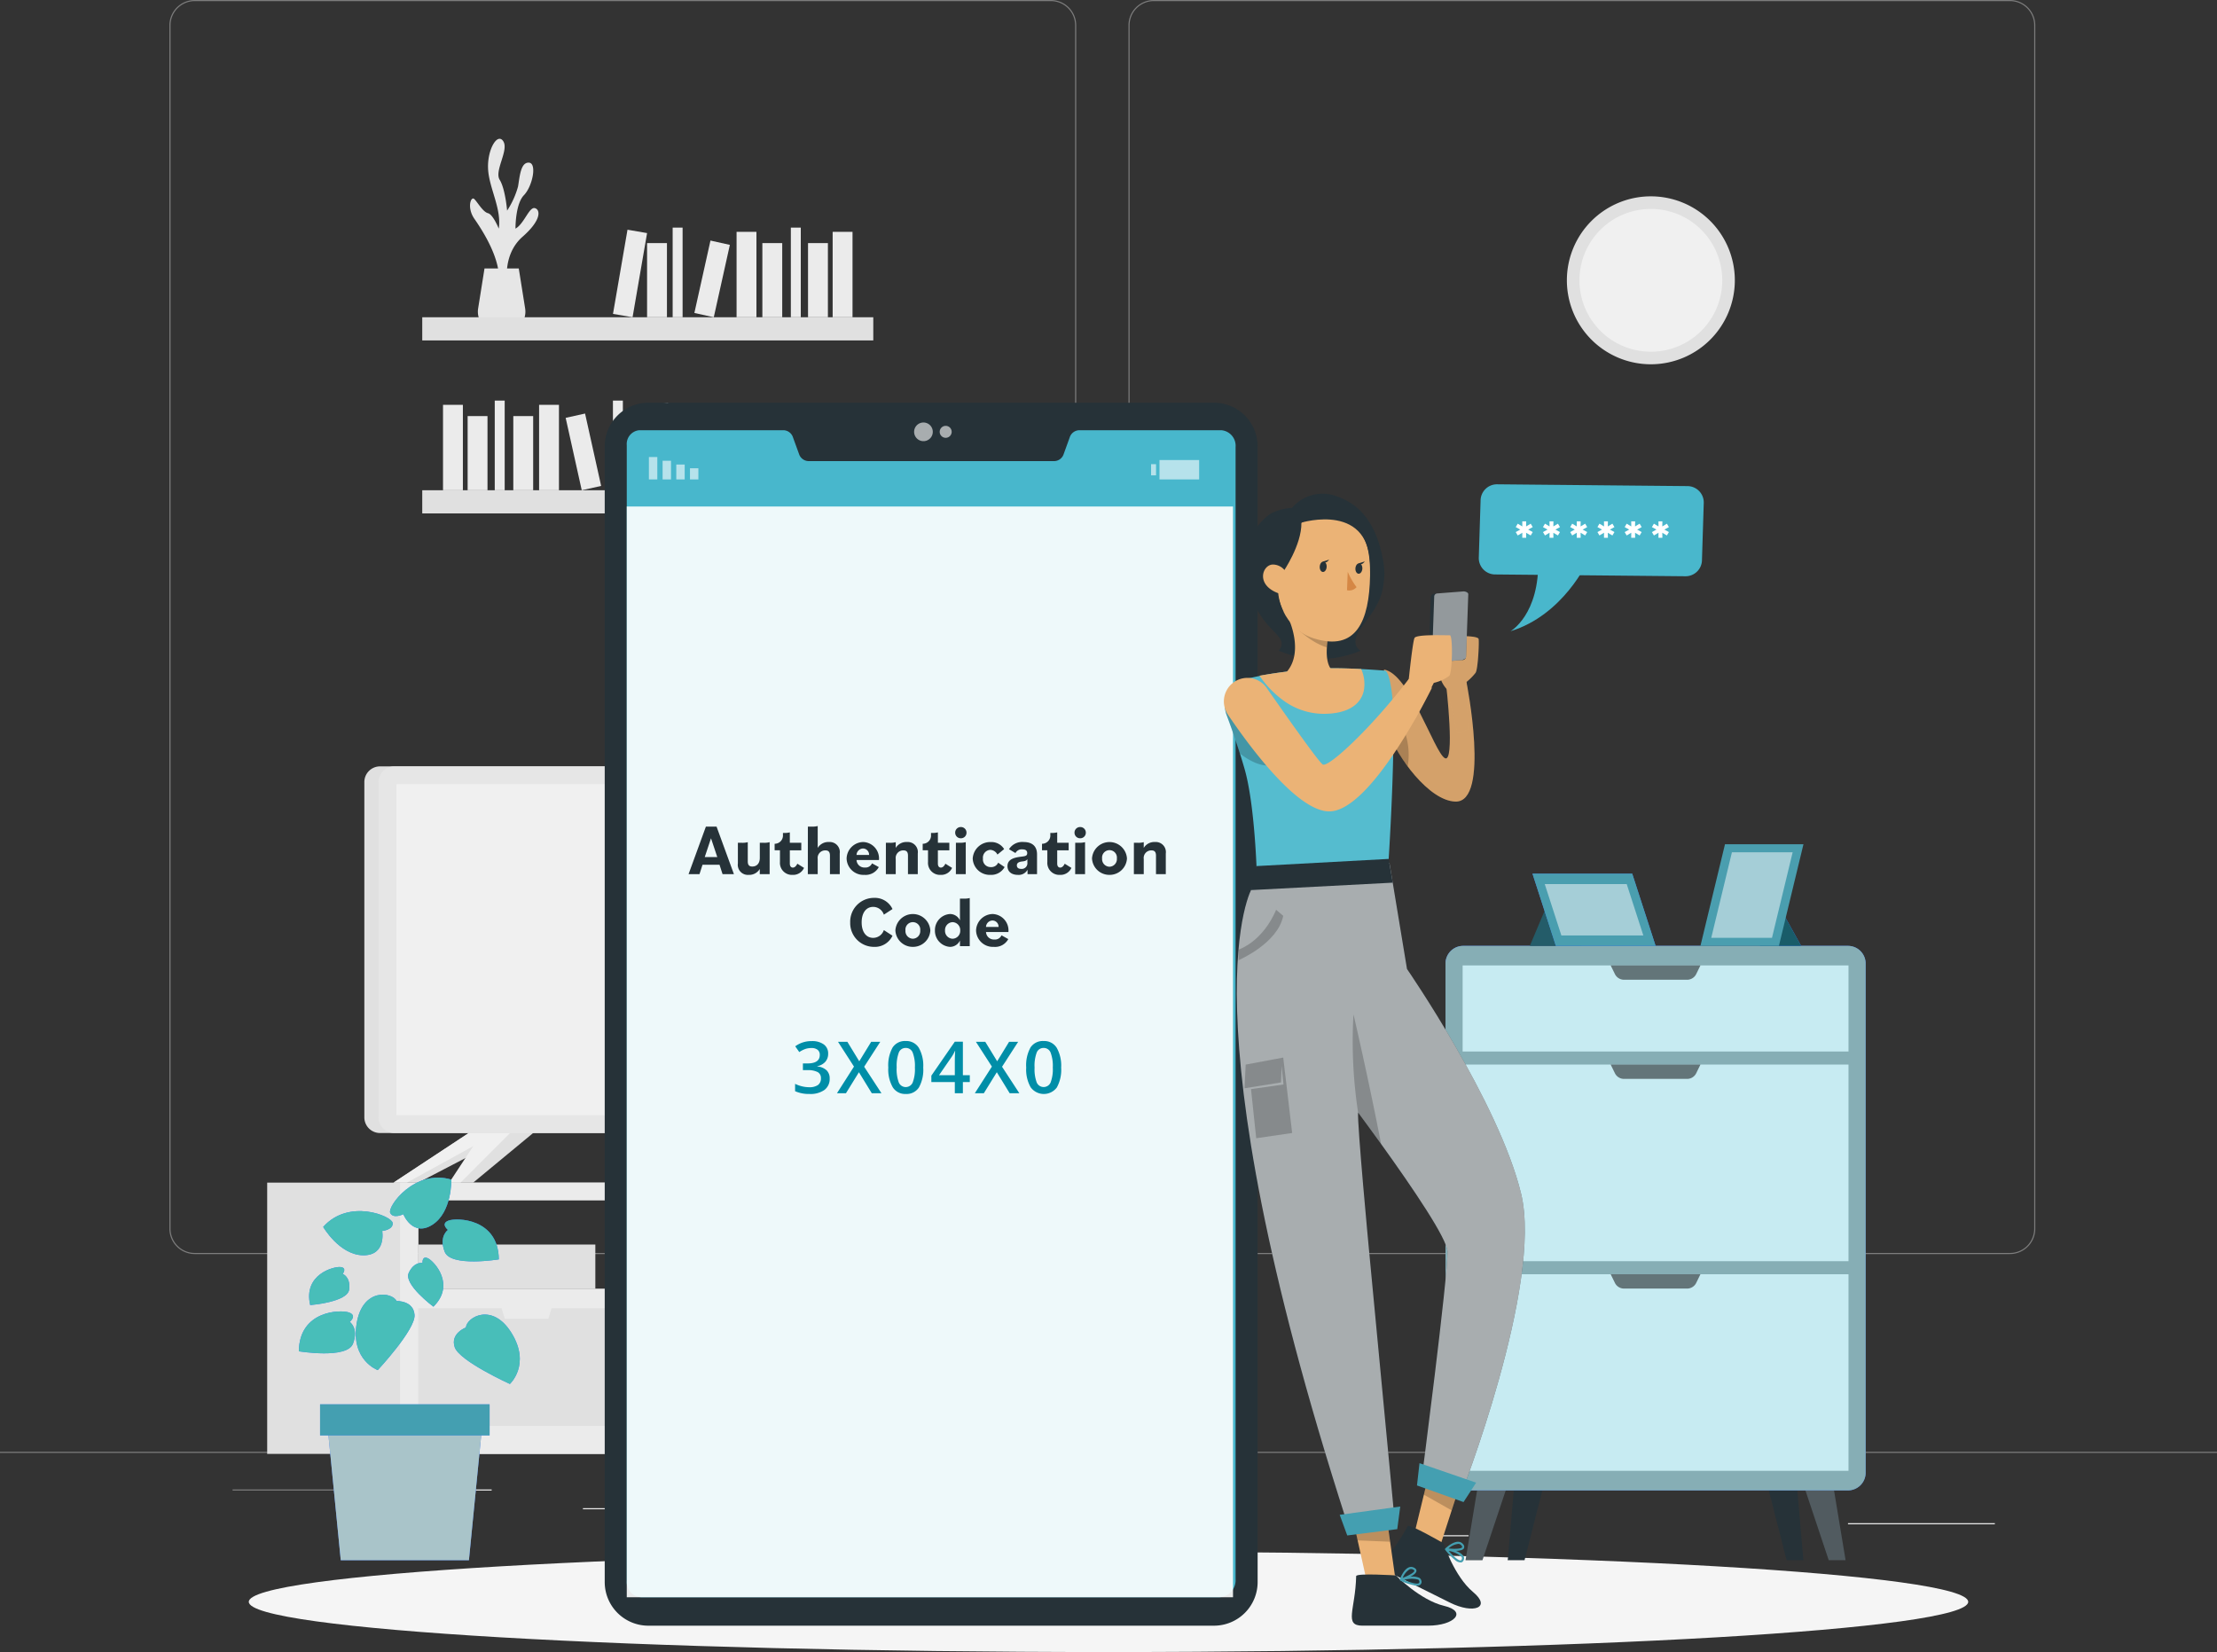
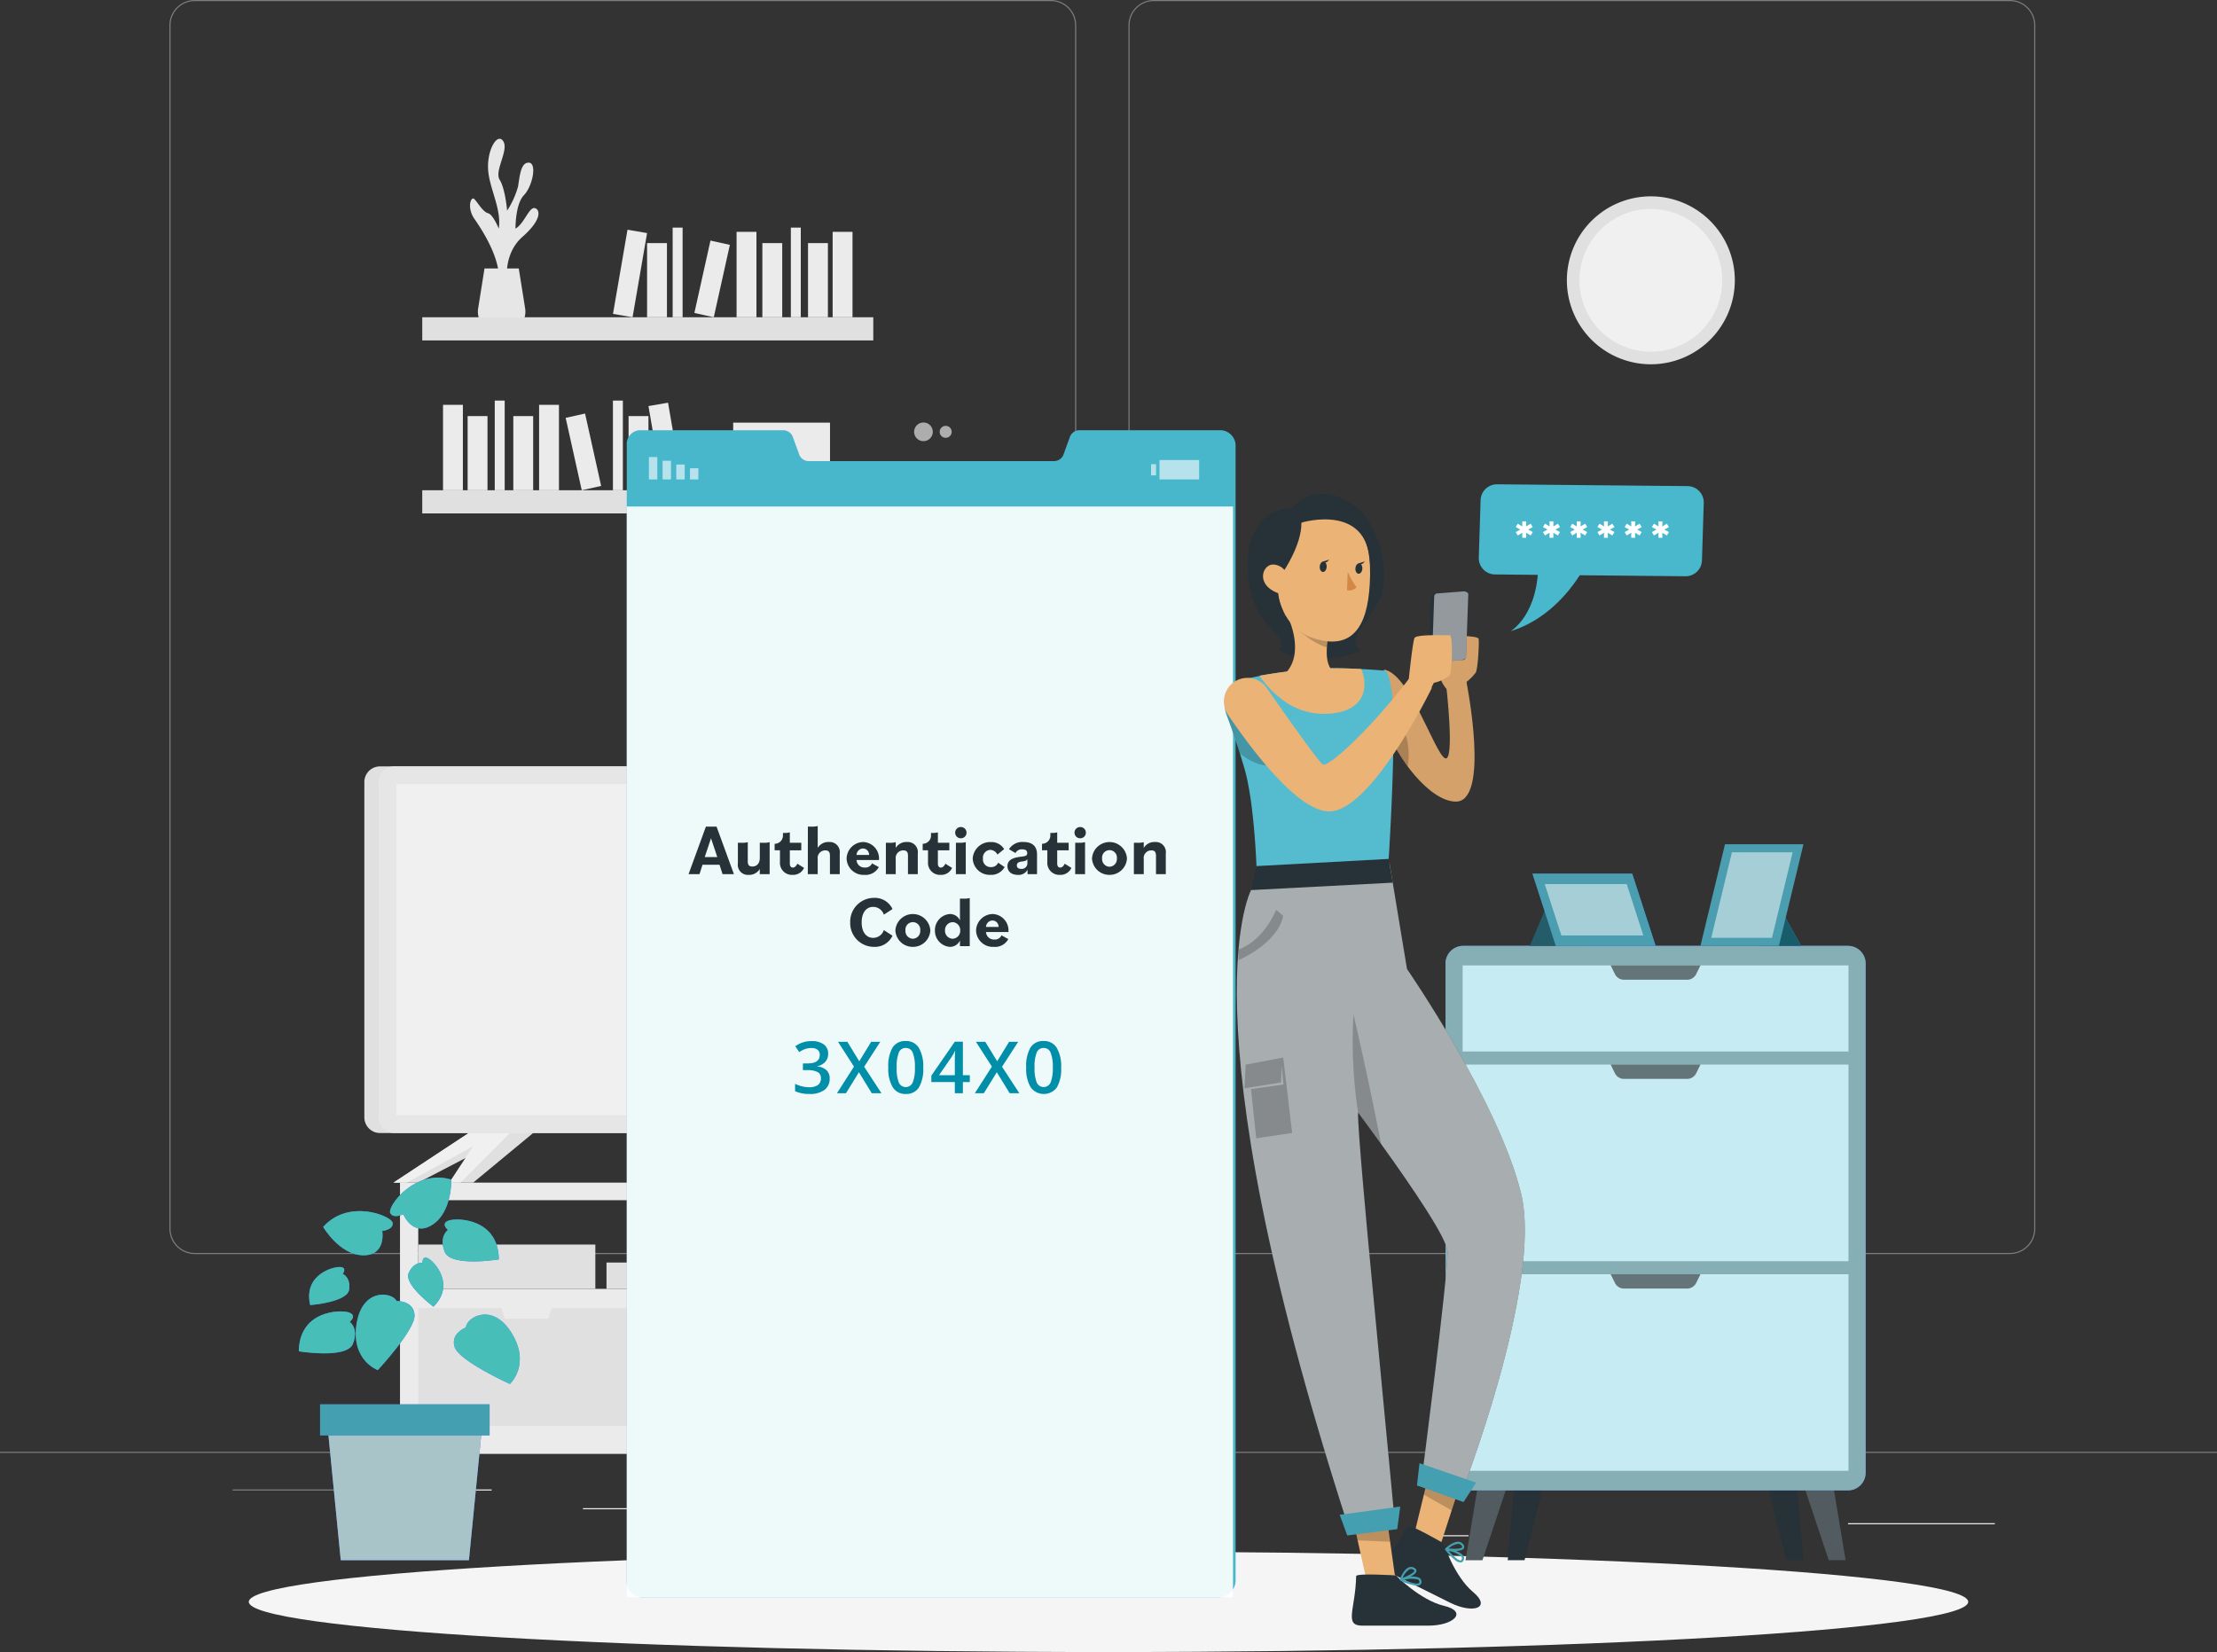
<svg xmlns="http://www.w3.org/2000/svg" id="Group_26510" data-name="Group 26510" width="377.742" height="281.5" viewBox="0 0 377.742 281.5">
  <rect x="0" y="0" width="377.742" height="281.5" fill="#333333" stroke="none" />
  <defs>
    <clipPath id="clip-path">
      <rect id="Rectangle_8844" data-name="Rectangle 8844" width="377.742" height="281.5" fill="none" />
    </clipPath>
    <clipPath id="clip-path-4">
      <rect id="Rectangle_8846" data-name="Rectangle 8846" width="11.242" height="11.83" fill="#48beb9" />
    </clipPath>
    <clipPath id="clip-path-5">
      <rect id="Rectangle_8847" data-name="Rectangle 8847" width="10.016" height="12.856" fill="#48beb9" />
    </clipPath>
    <clipPath id="clip-path-6">
      <rect id="Rectangle_8848" data-name="Rectangle 8848" width="11.843" height="7.527" fill="#48beb9" />
    </clipPath>
    <clipPath id="clip-path-7">
      <rect id="Rectangle_8849" data-name="Rectangle 8849" width="10.446" height="8.674" fill="#48beb9" />
    </clipPath>
    <clipPath id="clip-path-8">
      <rect id="Rectangle_8850" data-name="Rectangle 8850" width="9.57" height="7.144" fill="#48beb9" />
    </clipPath>
    <clipPath id="clip-path-10">
      <rect id="Rectangle_8852" data-name="Rectangle 8852" width="6.006" height="8.36" fill="#48beb9" />
    </clipPath>
    <clipPath id="clip-path-11">
      <rect id="Rectangle_8853" data-name="Rectangle 8853" width="6.856" height="6.488" fill="#48beb9" />
    </clipPath>
    <clipPath id="clip-path-12">
      <rect id="Rectangle_8854" data-name="Rectangle 8854" width="26.55" height="23.909" fill="#a9c4c9" />
    </clipPath>
    <clipPath id="clip-path-13">
      <rect id="Rectangle_8857" data-name="Rectangle 8857" width="28.881" height="5.276" fill="#449fb1" />
    </clipPath>
    <clipPath id="clip-path-14">
      <rect id="Rectangle_8874" data-name="Rectangle 8874" width="377.742" height="281.5" fill="#449fb1" />
    </clipPath>
    <clipPath id="clip-path-15">
      <rect id="Rectangle_8859" data-name="Rectangle 8859" width="64.754" height="15.223" fill="none" />
    </clipPath>
    <clipPath id="clip-path-16">
      <rect id="Rectangle_8862" data-name="Rectangle 8862" width="65.746" height="33.494" fill="#c7ebf2" />
    </clipPath>
    <clipPath id="clip-path-18">
      <rect id="Rectangle_8866" data-name="Rectangle 8866" width="65.746" height="14.665" fill="#c7ebf2" />
    </clipPath>
    <clipPath id="clip-path-19">
      <rect id="Rectangle_8867" data-name="Rectangle 8867" width="15.294" height="2.438" fill="none" />
    </clipPath>
    <clipPath id="clip-path-20">
      <rect id="Rectangle_8868" data-name="Rectangle 8868" width="15.294" height="2.437" fill="none" />
    </clipPath>
    <clipPath id="clip-path-22">
      <rect id="Rectangle_8870" data-name="Rectangle 8870" width="7.074" height="10.235" fill="#195c69" />
    </clipPath>
    <clipPath id="clip-path-23">
      <rect id="Rectangle_8871" data-name="Rectangle 8871" width="13.868" height="14.573" fill="#a5ced7" />
    </clipPath>
    <clipPath id="clip-path-24">
      <rect id="Rectangle_8872" data-name="Rectangle 8872" width="20.974" height="12.307" fill="#4a9eaf" />
    </clipPath>
    <clipPath id="clip-path-25">
      <rect id="Rectangle_8873" data-name="Rectangle 8873" width="16.802" height="8.758" fill="#a5ced7" />
    </clipPath>
    <clipPath id="clip-path-27">
      <rect id="Rectangle_8876" data-name="Rectangle 8876" width="103.297" height="185.854" fill="none" />
    </clipPath>
    <clipPath id="clip-path-28">
      <rect id="Rectangle_8878" data-name="Rectangle 8878" width="1.431" height="1.908" fill="none" />
    </clipPath>
    <clipPath id="clip-path-29">
      <rect id="Rectangle_8880" data-name="Rectangle 8880" width="1.432" height="2.544" fill="none" />
    </clipPath>
    <clipPath id="clip-path-30">
      <rect id="Rectangle_8882" data-name="Rectangle 8882" width="1.432" height="3.181" fill="none" />
    </clipPath>
    <clipPath id="clip-path-31">
      <rect id="Rectangle_8884" data-name="Rectangle 8884" width="1.432" height="3.817" fill="none" />
    </clipPath>
    <clipPath id="clip-path-32">
      <rect id="Rectangle_8886" data-name="Rectangle 8886" width="0.848" height="1.908" fill="none" />
    </clipPath>
    <clipPath id="clip-path-33">
      <rect id="Rectangle_8888" data-name="Rectangle 8888" width="6.759" height="3.301" fill="none" />
    </clipPath>
    <clipPath id="clip-path-34">
      <rect id="Rectangle_8889" data-name="Rectangle 8889" width="3.181" height="3.181" fill="none" />
    </clipPath>
    <clipPath id="clip-path-35">
      <rect id="Rectangle_8890" data-name="Rectangle 8890" width="2.038" height="2.038" fill="none" />
    </clipPath>
    <clipPath id="clip-path-38">
      <rect id="Rectangle_8893" data-name="Rectangle 8893" width="15.421" height="22.492" fill="none" />
    </clipPath>
    <clipPath id="clip-path-39">
      <rect id="Rectangle_8894" data-name="Rectangle 8894" width="3.773" height="11.211" fill="none" />
    </clipPath>
    <clipPath id="clip-path-40">
      <rect id="Rectangle_8895" data-name="Rectangle 8895" width="7.004" height="8.727" fill="none" />
    </clipPath>
    <clipPath id="clip-path-41">
      <rect id="Rectangle_8896" data-name="Rectangle 8896" width="6.848" height="7.097" fill="none" />
    </clipPath>
    <clipPath id="clip-path-42">
      <rect id="Rectangle_8897" data-name="Rectangle 8897" width="49.079" height="112.219" fill="none" />
    </clipPath>
    <clipPath id="clip-path-43">
      <rect id="Rectangle_8898" data-name="Rectangle 8898" width="4.848" height="22.098" fill="none" />
    </clipPath>
    <clipPath id="clip-path-44">
      <rect id="Rectangle_8899" data-name="Rectangle 8899" width="6.771" height="4.488" fill="none" />
    </clipPath>
    <clipPath id="clip-path-45">
      <rect id="Rectangle_8900" data-name="Rectangle 8900" width="6.79" height="16.562" fill="none" />
    </clipPath>
    <clipPath id="clip-path-46">
      <rect id="Rectangle_8901" data-name="Rectangle 8901" width="6.186" height="12.064" fill="none" />
    </clipPath>
    <clipPath id="clip-path-47">
      <rect id="Rectangle_8902" data-name="Rectangle 8902" width="9.464" height="13.562" fill="none" />
    </clipPath>
    <clipPath id="clip-path-48">
      <rect id="Rectangle_8903" data-name="Rectangle 8903" width="7.618" height="8.599" fill="none" />
    </clipPath>
    <clipPath id="clip-path-49">
      <rect id="Rectangle_8904" data-name="Rectangle 8904" width="8.107" height="13.748" fill="none" />
    </clipPath>
  </defs>
  <g id="Group_27633" data-name="Group 27633">
    <rect id="Rectangle_8811" data-name="Rectangle 8811" width="377.742" height="0.189" transform="translate(0 247.38)" fill="#ebebeb" opacity="0.4" />
    <rect id="Rectangle_8812" data-name="Rectangle 8812" width="25.023" height="0.189" transform="translate(314.87 259.541)" fill="#ebebeb" />
    <rect id="Rectangle_8813" data-name="Rectangle 8813" width="6.567" height="0.189" transform="translate(243.664 261.59)" fill="#ebebeb" />
    <rect id="Rectangle_8814" data-name="Rectangle 8814" width="14.499" height="0.189" transform="translate(299.615 252.525)" fill="#ebebeb" />
    <rect id="Rectangle_8815" data-name="Rectangle 8815" width="32.632" height="0.189" transform="translate(39.632 253.795)" fill="#ebebeb" opacity="0.4" />
    <rect id="Rectangle_8816" data-name="Rectangle 8816" width="4.784" height="0.189" transform="translate(78.99 253.795)" fill="#ebebeb" />
    <rect id="Rectangle_8817" data-name="Rectangle 8817" width="70.771" height="0.188" transform="translate(99.324 256.985)" fill="#ebebeb" />
    <g id="Group_26367" data-name="Group 26367">
      <g id="Group_26366" data-name="Group 26366" clip-path="url(#clip-path)">
        <path id="Path_34485" data-name="Path 34485" d="M188.4,213.687H42.519a4.317,4.317,0,0,1-4.312-4.312V4.312A4.318,4.318,0,0,1,42.519,0H188.4a4.317,4.317,0,0,1,4.312,4.312V209.374a4.317,4.317,0,0,1-4.312,4.312M42.519.189A4.128,4.128,0,0,0,38.4,4.312V209.374a4.128,4.128,0,0,0,4.123,4.123H188.4a4.128,4.128,0,0,0,4.123-4.123V4.312A4.128,4.128,0,0,0,188.4.189Z" transform="translate(-9.342)" fill="#ebebeb" opacity="0.4" />
        <path id="Path_34486" data-name="Path 34486" d="M404.7,213.687H258.817a4.316,4.316,0,0,1-4.312-4.312V4.312A4.317,4.317,0,0,1,258.817,0H404.7a4.318,4.318,0,0,1,4.312,4.312V209.374a4.317,4.317,0,0,1-4.312,4.312M258.817.189a4.128,4.128,0,0,0-4.123,4.123V209.374a4.128,4.128,0,0,0,4.123,4.123H404.7a4.128,4.128,0,0,0,4.123-4.123V4.312A4.128,4.128,0,0,0,404.7.189Z" transform="translate(-62.23)" fill="#ebebeb" opacity="0.4" />
        <path id="Path_34487" data-name="Path 34487" d="M195.809,253.839H185.235l11.775,9.743H201.1l-2.746-4.175,8.021,4.175h4.218Z" transform="translate(-45.293 -62.067)" fill="#e0e0e0" />
        <path id="Path_34488" data-name="Path 34488" d="M88.745,263.583h4.218l9.36-4.872-4.086,4.872h4.086l11.775-9.743H103.524Z" transform="translate(-21.699 -62.068)" fill="#e0e0e0" />
        <path id="Path_34489" data-name="Path 34489" d="M100.16,263.583l9.733-9.743h-6.369l-14.78,9.743h2.283l11.3-6.21-4.086,6.21Z" transform="translate(-21.699 -62.068)" fill="#f0f0f0" />
-         <path id="Path_34490" data-name="Path 34490" d="M60.259,312.959H202.608V266.736H60.259Zm140.022-28.12H86V269.731H200.281Z" transform="translate(-14.734 -65.221)" fill="#e0e0e0" />
        <path id="Path_34491" data-name="Path 34491" d="M90.211,312.959H209.932V266.736H90.211Zm117.394-28.12H93.321V269.731H207.605Z" transform="translate(-22.058 -65.221)" fill="#ebebeb" />
        <rect id="Rectangle_8818" data-name="Rectangle 8818" width="20.838" height="15.104" transform="translate(164.712 204.513)" fill="#e0e0e0" />
        <rect id="Rectangle_8819" data-name="Rectangle 8819" width="30.174" height="7.552" transform="translate(71.263 212.065)" fill="#e0e0e0" />
        <rect id="Rectangle_8820" data-name="Rectangle 8820" width="19.407" height="4.486" transform="translate(103.339 215.131)" fill="#e0e0e0" />
        <rect id="Rectangle_8821" data-name="Rectangle 8821" width="22.884" height="9.176" transform="translate(127.232 210.442)" fill="#e0e0e0" />
        <path id="Path_34492" data-name="Path 34492" d="M117.047,295.052l-.554,1.8h-7.42l-.554-1.8H94.328v20.054h36.909V295.052Z" transform="translate(-23.065 -72.145)" fill="#e0e0e0" />
        <path id="Path_34493" data-name="Path 34493" d="M168.192,295.052l-.554,1.8h-7.421l-.553-1.8H145.473v20.054h36.909V295.052Z" transform="translate(-35.57 -72.145)" fill="#e0e0e0" />
        <path id="Path_34494" data-name="Path 34494" d="M219.338,295.052l-.554,1.8h-7.42l-.554-1.8H196.619v20.054h36.909V295.052Z" transform="translate(-48.076 -72.145)" fill="#e0e0e0" />
        <path id="Path_34495" data-name="Path 34495" d="M182.892,235.327H84.838a2.667,2.667,0,0,1-2.667-2.667V175.522a2.667,2.667,0,0,1,2.667-2.667h98.054a2.668,2.668,0,0,1,2.668,2.667V232.66a2.668,2.668,0,0,1-2.668,2.667" transform="translate(-20.092 -42.266)" fill="#e0e0e0" />
        <path id="Path_34496" data-name="Path 34496" d="M186.108,235.327H88.054a2.667,2.667,0,0,1-2.667-2.667V175.522a2.667,2.667,0,0,1,2.667-2.667h98.054a2.668,2.668,0,0,1,2.668,2.667V232.66a2.668,2.668,0,0,1-2.668,2.667" transform="translate(-20.878 -42.266)" fill="#e6e6e6" />
        <rect id="Rectangle_8822" data-name="Rectangle 8822" width="97.314" height="56.397" transform="translate(67.546 133.626)" fill="#f0f0f0" />
        <path id="Path_34497" data-name="Path 34497" d="M381.993,58.591a14.308,14.308,0,1,1-14.308-14.308,14.308,14.308,0,0,1,14.308,14.308" transform="translate(-86.406 -10.828)" fill="#e0e0e0" />
        <path id="Path_34498" data-name="Path 34498" d="M380.544,59.285a12.166,12.166,0,1,1-12.166-12.166,12.165,12.165,0,0,1,12.166,12.166" transform="translate(-87.099 -11.521)" fill="#f0f0f0" />
        <path id="Path_34499" data-name="Path 34499" d="M369.732,52.175v8.5L364.1,57.49" transform="translate(-89.027 -12.758)" fill="#f0f0f0" />
        <path id="Path_34500" data-name="Path 34500" d="M369.732,52.175v8.5L364.1,57.49" transform="translate(-89.027 -12.758)" fill="none" />
        <path id="Path_34501" data-name="Path 34501" d="M112.325,55.465s-.691-4.552,2.63-7.47,3.028-4.655,2.079-4.881-1.824,2.692-3.283,3.495c0,0-.046-4.16,1.436-5.692s2.26-5.48.85-5.549-1.556,2.345-1.848,4.056a14.406,14.406,0,0,1-1.864,4.12s-.307-3.722-1.265-5.254,1.6-5.035.611-6.567-2.736,1.386-2.591,4.67,2.334,6.786,1.824,10.216c0,0-.965-2.408-1.833-2.627s-1.742-1.812-2.326-2.4-1.313,1.453,0,3.35,4.67,6.972,4.159,11.075Z" transform="translate(-25.921 -7.654)" fill="#e6e6e6" />
        <path id="Path_34502" data-name="Path 34502" d="M114.741,60.544l1.087,6.822a3.469,3.469,0,0,1-3.425,4.015h-1.16a3.469,3.469,0,0,1-3.425-4.015l1.087-6.822Z" transform="translate(-26.352 -14.804)" fill="#e6e6e6" />
        <rect id="Rectangle_8823" data-name="Rectangle 8823" width="76.849" height="3.948" transform="translate(71.945 54.059)" fill="#e0e0e0" />
        <rect id="Rectangle_8824" data-name="Rectangle 8824" width="3.385" height="14.554" transform="translate(141.871 39.505)" fill="#ebebeb" />
        <rect id="Rectangle_8825" data-name="Rectangle 8825" width="3.385" height="14.554" transform="translate(125.5 39.505)" fill="#ebebeb" />
        <rect id="Rectangle_8826" data-name="Rectangle 8826" width="14.554" height="3.385" transform="translate(104.444 53.484) rotate(-80.222)" fill="#ebebeb" />
        <rect id="Rectangle_8827" data-name="Rectangle 8827" width="3.386" height="12.636" transform="translate(137.676 41.423)" fill="#ebebeb" />
        <rect id="Rectangle_8828" data-name="Rectangle 8828" width="3.385" height="12.636" transform="translate(129.894 41.423)" fill="#ebebeb" />
        <rect id="Rectangle_8829" data-name="Rectangle 8829" width="3.385" height="12.636" transform="translate(110.252 41.423)" fill="#ebebeb" />
        <rect id="Rectangle_8830" data-name="Rectangle 8830" width="12.636" height="3.386" transform="translate(118.312 53.325) rotate(-77.474)" fill="#ebebeb" />
        <rect id="Rectangle_8831" data-name="Rectangle 8831" width="1.693" height="15.277" transform="translate(134.748 38.783)" fill="#ebebeb" />
        <rect id="Rectangle_8832" data-name="Rectangle 8832" width="1.693" height="15.277" transform="translate(114.611 38.783)" fill="#ebebeb" />
        <rect id="Rectangle_8833" data-name="Rectangle 8833" width="76.849" height="3.948" transform="translate(71.945 83.536)" fill="#e0e0e0" />
        <rect id="Rectangle_8834" data-name="Rectangle 8834" width="3.385" height="14.554" transform="translate(75.483 68.982)" fill="#ebebeb" />
        <rect id="Rectangle_8835" data-name="Rectangle 8835" width="3.385" height="14.554" transform="translate(91.853 68.982)" fill="#ebebeb" />
        <rect id="Rectangle_8836" data-name="Rectangle 8836" width="3.385" height="14.554" transform="translate(110.487 69.193) rotate(-9.778)" fill="#ebebeb" />
        <rect id="Rectangle_8837" data-name="Rectangle 8837" width="3.385" height="12.636" transform="translate(79.677 70.9)" fill="#ebebeb" />
        <rect id="Rectangle_8838" data-name="Rectangle 8838" width="3.385" height="12.636" transform="translate(87.459 70.9)" fill="#ebebeb" />
        <rect id="Rectangle_8839" data-name="Rectangle 8839" width="3.385" height="12.636" transform="translate(107.101 70.9)" fill="#ebebeb" />
        <rect id="Rectangle_8840" data-name="Rectangle 8840" width="3.386" height="12.636" transform="translate(96.38 71.2) rotate(-12.526)" fill="#ebebeb" />
        <rect id="Rectangle_8841" data-name="Rectangle 8841" width="1.693" height="15.277" transform="translate(84.297 68.259)" fill="#ebebeb" />
        <rect id="Rectangle_8842" data-name="Rectangle 8842" width="1.693" height="15.277" transform="translate(104.435 68.259)" fill="#ebebeb" />
        <rect id="Rectangle_8843" data-name="Rectangle 8843" width="16.496" height="11.389" transform="translate(124.924 72.017)" fill="#ebebeb" />
      </g>
    </g>
    <g id="Group_26369" data-name="Group 26369">
      <g id="Group_26368" data-name="Group 26368" clip-path="url(#clip-path)">
        <path id="Path_34503" data-name="Path 34503" d="M349.071,358.517c0,4.725-65.581,8.554-146.48,8.554s-146.48-3.83-146.48-8.554,65.581-8.554,146.48-8.554,146.48,3.83,146.48,8.554" transform="translate(-13.72 -85.571)" fill="#f5f5f5" />
      </g>
    </g>
    <g id="Group_26401" data-name="Group 26401">
      <g id="Group_26400" data-name="Group 26400" clip-path="url(#clip-path)">
        <path id="Path_34504" data-name="Path 34504" d="M74.253,288.655s4.406-3.674,8.184,0,4.507,26.431,4.507,26.431" transform="translate(-18.156 -70.181)" fill="none" />
        <path id="Path_34505" data-name="Path 34505" d="M91.364,317.709s-2.6-26.707,7.182-37.931" transform="translate(-22.263 -68.41)" fill="none" />
        <path id="Path_34506" data-name="Path 34506" d="M88.508,314.236s2-30.4-5.334-37.149" transform="translate(-20.337 -67.752)" fill="none" />
        <path id="Path_34507" data-name="Path 34507" d="M91.465,318.554s.171-20.091,5.621-23.214,8.228,7.063,8.228,7.063" transform="translate(-22.365 -72.07)" fill="none" />
        <path id="Path_34508" data-name="Path 34508" d="M84.732,318.85s.889-15.423-3.334-20.936-8.668,2.361-8.668,2.361" transform="translate(-17.784 -72.366)" fill="none" />
        <path id="Path_34509" data-name="Path 34509" d="M90.3,315.341s-2.731-36.071,1.788-42.182" transform="translate(-21.88 -66.792)" fill="none" />
        <path id="Path_34510" data-name="Path 34510" d="M104.416,298.693s-2.717,1-1.91,3.367,9.4,6.258,9.4,6.258,3.6-3.3.294-8.663-7.712-2.655-7.785-.962" transform="translate(-25.028 -72.496)" fill="#407bff" />
        <g id="Group_26372" data-name="Group 26372" transform="translate(77.329 223.993)" style="isolation: isolate">
          <g id="Group_26371" data-name="Group 26371">
            <g id="Group_26370" data-name="Group 26370" clip-path="url(#clip-path-4)">
              <path id="Path_34511" data-name="Path 34511" d="M104.416,298.693s-2.717,1-1.91,3.367,9.4,6.258,9.4,6.258,3.6-3.3.294-8.663-7.712-2.655-7.785-.962" transform="translate(-102.357 -296.489)" fill="#48beb9" />
            </g>
          </g>
        </g>
        <path id="Path_34512" data-name="Path 34512" d="M87.194,293.094s2.894-.121,3.058,2.373-6.269,9.394-6.269,9.394-4.591-1.66-3.605-7.884,6.1-5.417,6.816-3.883" transform="translate(-19.62 -71.4)" fill="#407bff" />
        <g id="Group_26375" data-name="Group 26375" transform="translate(60.62 220.606)" style="isolation: isolate">
          <g id="Group_26374" data-name="Group 26374">
            <g id="Group_26373" data-name="Group 26373" clip-path="url(#clip-path-5)">
              <path id="Path_34513" data-name="Path 34513" d="M87.194,293.094s2.894-.121,3.058,2.373-6.269,9.394-6.269,9.394-4.591-1.66-3.605-7.884,6.1-5.417,6.816-3.883" transform="translate(-80.239 -292.006)" fill="#48beb9" />
            </g>
          </g>
        </g>
        <path id="Path_34514" data-name="Path 34514" d="M82.946,276.548s1.93-.207,1.774-1.383-7.5-4.2-11.833.691c0,0,2.774,4.766,6.786,4.829s3.274-4.138,3.274-4.138" transform="translate(-17.822 -66.792)" fill="#407bff" />
        <g id="Group_26378" data-name="Group 26378" transform="translate(55.065 206.368)" style="isolation: isolate">
          <g id="Group_26377" data-name="Group 26377">
            <g id="Group_26376" data-name="Group 26376" clip-path="url(#clip-path-6)">
              <path id="Path_34515" data-name="Path 34515" d="M82.946,276.548s1.93-.207,1.774-1.383-7.5-4.2-11.833.691c0,0,2.774,4.766,6.786,4.829s3.274-4.138,3.274-4.138" transform="translate(-72.887 -273.159)" fill="#48beb9" />
            </g>
          </g>
        </g>
        <path id="Path_34516" data-name="Path 34516" d="M90.226,271.847s-1.747.845-2.237-.235,4.145-7.531,10.409-5.672c0,0,.165,5.513-3.206,7.687s-4.967-1.78-4.967-1.78" transform="translate(-21.506 -64.945)" fill="#407bff" />
        <g id="Group_26381" data-name="Group 26381" transform="translate(66.448 200.661)" style="isolation: isolate">
          <g id="Group_26380" data-name="Group 26380">
            <g id="Group_26379" data-name="Group 26379" clip-path="url(#clip-path-7)">
              <path id="Path_34517" data-name="Path 34517" d="M90.226,271.847s-1.747.845-2.237-.235,4.145-7.531,10.409-5.672c0,0,.165,5.513-3.206,7.687s-4.967-1.78-4.967-1.78" transform="translate(-87.953 -265.606)" fill="#48beb9" />
            </g>
          </g>
        </g>
        <path id="Path_34518" data-name="Path 34518" d="M76.065,297.57s1.332-1.075-.105-1.6-8.489-.375-8.562,6.609c0,0,8.212,1.365,9.229-1.3s-.562-3.713-.562-3.713" transform="translate(-16.48 -72.324)" fill="#407bff" />
        <g id="Group_26384" data-name="Group 26384" transform="translate(50.918 223.462)" style="isolation: isolate">
          <g id="Group_26383" data-name="Group 26383">
            <g id="Group_26382" data-name="Group 26382" clip-path="url(#clip-path-8)">
              <path id="Path_34519" data-name="Path 34519" d="M76.065,297.57s1.332-1.075-.105-1.6-8.489-.375-8.562,6.609c0,0,8.212,1.365,9.229-1.3s-.562-3.713-.562-3.713" transform="translate(-67.398 -295.786)" fill="#48beb9" />
            </g>
          </g>
        </g>
        <path id="Path_34520" data-name="Path 34520" d="M100.744,276.835s-1.332-1.075.1-1.6,8.489-.376,8.562,6.609c0,0-8.212,1.365-9.229-1.3s.562-3.713.562-3.713" transform="translate(-24.413 -67.254)" fill="#407bff" />
        <g id="Group_26387" data-name="Group 26387" transform="translate(75.428 207.796)" style="isolation: isolate">
          <g id="Group_26386" data-name="Group 26386">
            <g id="Group_26385" data-name="Group 26385" clip-path="url(#clip-path-8)">
              <path id="Path_34521" data-name="Path 34521" d="M100.744,276.835s-1.332-1.075.1-1.6,8.489-.376,8.562,6.609c0,0-8.212,1.365-9.229-1.3s.562-3.713.562-3.713" transform="translate(-99.841 -275.051)" fill="#48beb9" />
            </g>
          </g>
        </g>
        <path id="Path_34522" data-name="Path 34522" d="M94.494,284.564s-.117-1.307.938-.795,4.731,4.478.92,8.241c0,0-5.129-3.8-4.2-5.776s2.346-1.67,2.346-1.67" transform="translate(-22.504 -69.357)" fill="#407bff" />
        <g id="Group_26390" data-name="Group 26390" transform="translate(69.532 214.294)" style="isolation: isolate">
          <g id="Group_26389" data-name="Group 26389">
            <g id="Group_26388" data-name="Group 26388" clip-path="url(#clip-path-10)">
              <path id="Path_34523" data-name="Path 34523" d="M94.494,284.564s-.117-1.307.938-.795,4.731,4.478.92,8.241c0,0-5.129-3.8-4.2-5.776s2.346-1.67,2.346-1.67" transform="translate(-92.037 -283.651)" fill="#48beb9" />
            </g>
          </g>
        </g>
        <path id="Path_34524" data-name="Path 34524" d="M75.441,286.943s.8-1.043-.369-1.172-6.391,1.265-5.174,6.48c0,0,6.364-.478,6.637-2.645s-1.094-2.663-1.094-2.663" transform="translate(-17.046 -69.873)" fill="#407bff" />
        <g id="Group_26393" data-name="Group 26393" transform="translate(52.669 215.889)" style="isolation: isolate">
          <g id="Group_26392" data-name="Group 26392">
            <g id="Group_26391" data-name="Group 26391" clip-path="url(#clip-path-11)">
              <path id="Path_34525" data-name="Path 34525" d="M75.441,286.943s.8-1.043-.369-1.172-6.391,1.265-5.174,6.48c0,0,6.364-.478,6.637-2.645s-1.094-2.663-1.094-2.663" transform="translate(-69.715 -285.763)" fill="#48beb9" />
            </g>
          </g>
        </g>
        <path id="Path_34526" data-name="Path 34526" d="M97.925,344.149H76.087l-2.356-23.91h26.549Z" transform="translate(-18.028 -78.303)" fill="#407bff" />
        <g id="Group_26396" data-name="Group 26396" transform="translate(55.703 241.936)" style="isolation: isolate">
          <g id="Group_26395" data-name="Group 26395">
            <g id="Group_26394" data-name="Group 26394" clip-path="url(#clip-path-12)">
              <path id="Path_34527" data-name="Path 34527" d="M97.925,344.149H76.087l-2.356-23.91h26.549Z" transform="translate(-73.731 -320.24)" fill="#a9c4c9" />
            </g>
          </g>
        </g>
        <rect id="Rectangle_8855" data-name="Rectangle 8855" width="28.881" height="5.276" transform="translate(54.537 239.298)" fill="#407bff" />
        <g id="Group_26399" data-name="Group 26399" transform="translate(54.537 239.298)" style="isolation: isolate">
          <g id="Group_26398" data-name="Group 26398">
            <g id="Group_26397" data-name="Group 26397" clip-path="url(#clip-path-13)">
              <rect id="Rectangle_8856" data-name="Rectangle 8856" width="28.881" height="5.276" transform="translate(0 -0.001)" fill="#449fb1" />
            </g>
          </g>
        </g>
      </g>
    </g>
    <path id="Path_34528" data-name="Path 34528" d="M340.019,346.961l.046-.279,1.282-14.944h5.439L342.9,346.961" transform="translate(-83.14 -81.115)" fill="#263238" />
    <path id="Path_34529" data-name="Path 34529" d="M404.55,346.961l-.046-.279-1.281-14.944h-5.439l3.889,15.223" transform="translate(-97.264 -81.115)" fill="#263238" />
    <path id="Path_34530" data-name="Path 34530" d="M330.523,346.961l.046-.279,2.476-14.944h5.44L333.4,346.961" transform="translate(-80.818 -81.115)" fill="#263238" />
    <path id="Path_34531" data-name="Path 34531" d="M413.658,346.961l-.046-.279-2.476-14.944H405.7l5.084,15.223" transform="translate(-99.199 -81.115)" fill="#263238" />
    <g id="Group_26439" data-name="Group 26439">
      <g id="Group_26438" data-name="Group 26438" clip-path="url(#clip-path-14)">
        <g id="Group_26404" data-name="Group 26404" transform="translate(249.705 250.623)" opacity="0.2" style="isolation: isolate">
          <g id="Group_26403" data-name="Group 26403">
            <g id="Group_26402" data-name="Group 26402" clip-path="url(#clip-path-15)">
              <path id="Path_34532" data-name="Path 34532" d="M330.523,346.961l.046-.279,2.476-14.944h5.44L333.4,346.961" transform="translate(-330.523 -331.738)" fill="#fff" />
              <path id="Path_34533" data-name="Path 34533" d="M413.658,346.961l-.046-.279-2.476-14.944H405.7l5.084,15.223" transform="translate(-348.904 -331.738)" fill="#fff" />
            </g>
          </g>
        </g>
        <path id="Path_34534" data-name="Path 34534" d="M394.58,213.338H329.012a3.006,3.006,0,0,0-3.006,3.006v86.767a3.006,3.006,0,0,0,3.006,3.006H394.58a3.006,3.006,0,0,0,3.006-3.006V216.344a3.006,3.006,0,0,0-3.006-3.006" transform="translate(-79.713 -52.164)" fill="#407bff" />
        <g id="Group_26407" data-name="Group 26407" transform="translate(246.293 161.174)" style="isolation: isolate">
          <g id="Group_26406" data-name="Group 26406" transform="translate(0 0)">
            <g id="Group_27635" data-name="Group 27635">
              <path id="Path_34535" data-name="Path 34535" d="M394.58,213.338H329.012a3.006,3.006,0,0,0-3.006,3.006v86.767a3.006,3.006,0,0,0,3.006,3.006H394.58a3.006,3.006,0,0,0,3.006-3.006V216.344a3.006,3.006,0,0,0-3.006-3.006" transform="translate(-326.006 -213.338)" fill="#86aeb5" />
            </g>
          </g>
        </g>
        <g id="Group_26410" data-name="Group 26410" transform="translate(249.209 181.402)" style="isolation: isolate">
          <g id="Group_26409" data-name="Group 26409">
            <g id="Group_26408" data-name="Group 26408" clip-path="url(#clip-path-16)">
              <rect id="Rectangle_8861" data-name="Rectangle 8861" width="65.746" height="33.494" transform="translate(0 -0.001)" fill="#c7ebf2" />
            </g>
          </g>
        </g>
        <g id="Group_26413" data-name="Group 26413" transform="translate(249.209 217.128)" style="isolation: isolate">
          <g id="Group_26412" data-name="Group 26412">
            <g id="Group_26411" data-name="Group 26411" clip-path="url(#clip-path-16)">
              <rect id="Rectangle_8863" data-name="Rectangle 8863" width="65.746" height="33.494" transform="translate(0 0)" fill="#c7ebf2" />
            </g>
          </g>
        </g>
        <g id="Group_26416" data-name="Group 26416" transform="translate(249.209 164.505)" style="isolation: isolate">
          <g id="Group_26415" data-name="Group 26415">
            <g id="Group_26414" data-name="Group 26414" clip-path="url(#clip-path-18)">
              <rect id="Rectangle_8865" data-name="Rectangle 8865" width="65.746" height="14.665" fill="#c7ebf2" />
            </g>
          </g>
        </g>
        <g id="Group_26419" data-name="Group 26419" transform="translate(274.435 164.505)" opacity="0.5" style="isolation: isolate">
          <g id="Group_26418" data-name="Group 26418">
            <g id="Group_26417" data-name="Group 26417" clip-path="url(#clip-path-19)">
              <path id="Path_34536" data-name="Path 34536" d="M376.28,220.185H365.528a1.726,1.726,0,0,1-1.549-.965l-.722-1.473H378.55l-.722,1.473a1.724,1.724,0,0,1-1.548.965" transform="translate(-363.257 -217.747)" />
            </g>
          </g>
        </g>
        <g id="Group_26422" data-name="Group 26422" transform="translate(274.435 181.402)" opacity="0.5" style="isolation: isolate">
          <g id="Group_26421" data-name="Group 26421">
            <g id="Group_26420" data-name="Group 26420" clip-path="url(#clip-path-20)">
              <path id="Path_34537" data-name="Path 34537" d="M376.28,242.551H365.528a1.725,1.725,0,0,1-1.549-.965l-.722-1.472H378.55l-.722,1.472a1.723,1.723,0,0,1-1.548.965" transform="translate(-363.257 -240.114)" />
            </g>
          </g>
        </g>
        <g id="Group_26425" data-name="Group 26425" transform="translate(274.435 217.128)" opacity="0.5" style="isolation: isolate">
          <g id="Group_26424" data-name="Group 26424">
            <g id="Group_26423" data-name="Group 26423" clip-path="url(#clip-path-19)">
              <path id="Path_34538" data-name="Path 34538" d="M376.28,289.84H365.528a1.725,1.725,0,0,1-1.549-.965l-.722-1.473H378.55l-.722,1.473a1.723,1.723,0,0,1-1.548.965" transform="translate(-363.257 -287.402)" />
            </g>
          </g>
        </g>
        <path id="Path_34539" data-name="Path 34539" d="M398.241,199.791l5.679,10.235h-7.073Z" transform="translate(-97.035 -48.852)" fill="#407bff" />
        <g id="Group_26428" data-name="Group 26428" transform="translate(299.811 150.939)" style="isolation: isolate">
          <g id="Group_26427" data-name="Group 26427">
            <g id="Group_26426" data-name="Group 26426" clip-path="url(#clip-path-22)">
              <path id="Path_34540" data-name="Path 34540" d="M398.241,199.791l5.679,10.235h-7.073Z" transform="translate(-396.846 -199.791)" fill="#195c69" />
            </g>
          </g>
        </g>
        <path id="Path_34541" data-name="Path 34541" d="M396.871,207.732H383.5l4.184-17.322h13.37Z" transform="translate(-93.772 -46.558)" fill="#4a9eaf" />
        <g id="Group_26431" data-name="Group 26431" transform="translate(291.572 145.227)" style="isolation: isolate">
          <g id="Group_26430" data-name="Group 26430">
            <g id="Group_26429" data-name="Group 26429" clip-path="url(#clip-path-23)">
              <path id="Path_34542" data-name="Path 34542" d="M385.94,206.8l3.52-14.572h10.348l-3.52,14.572Z" transform="translate(-385.94 -192.23)" fill="#a5ced7" />
            </g>
          </g>
        </g>
        <path id="Path_34543" data-name="Path 34543" d="M348.34,202.9l-3.318,7.887h8.87Z" transform="translate(-84.363 -49.612)" fill="#245c69" />
        <path id="Path_34544" data-name="Path 34544" d="M366.6,209.355H349.608l-3.985-12.308h16.989Z" transform="translate(-84.51 -48.181)" fill="#407bff" />
        <g id="Group_26434" data-name="Group 26434" transform="translate(261.113 148.867)" style="isolation: isolate">
          <g id="Group_26433" data-name="Group 26433">
            <g id="Group_26432" data-name="Group 26432" clip-path="url(#clip-path-24)">
              <path id="Path_34545" data-name="Path 34545" d="M366.6,209.355H349.608l-3.985-12.308h16.989Z" transform="translate(-345.623 -197.048)" fill="#4a9eaf" />
            </g>
          </g>
        </g>
        <g id="Group_26437" data-name="Group 26437" transform="translate(263.199 150.641)" style="isolation: isolate">
          <g id="Group_26436" data-name="Group 26436">
            <g id="Group_26435" data-name="Group 26435" clip-path="url(#clip-path-25)">
              <path id="Path_34546" data-name="Path 34546" d="M351.219,208.154l-2.835-8.758H362.35l2.835,8.758Z" transform="translate(-348.384 -199.397)" fill="#a5ced7" />
            </g>
          </g>
        </g>
      </g>
    </g>
    <g id="Group_26511" data-name="Group 26511">
      <g id="Group_26467" data-name="Group 26467" clip-path="url(#clip-path)">
-         <path id="Path_34547" data-name="Path 34547" d="M240.192,299.221H143.819a7.436,7.436,0,0,1-7.436-7.436V98.272a7.436,7.436,0,0,1,7.436-7.436h96.373a7.436,7.436,0,0,1,7.436,7.436V291.784a7.436,7.436,0,0,1-7.436,7.436" transform="translate(-33.348 -22.211)" fill="#263238" />
        <path id="Path_34548" data-name="Path 34548" d="M245.088,99.838v193.01a2.889,2.889,0,0,1-2.764,3.042h-98.5a2.6,2.6,0,0,1-2.47-2.792V99.588a2.361,2.361,0,0,1,2.116-2.554h24.626a1.754,1.754,0,0,1,1.586,1.237l1.019,2.8a1.749,1.749,0,0,0,1.586,1.225h41.925a1.728,1.728,0,0,0,1.585-1.2l1.02-2.817a1.759,1.759,0,0,1,1.586-1.244h24.271a2.656,2.656,0,0,1,2.417,2.8" transform="translate(-34.563 -23.726)" fill="#48b7cc" />
        <g id="Group_26442" data-name="Group 26442" transform="translate(106.79 86.31)" opacity="0.91" style="isolation: isolate">
          <g id="Group_26441" data-name="Group 26441">
            <g id="Group_26440" data-name="Group 26440" clip-path="url(#clip-path-27)">
              <rect id="Rectangle_8875" data-name="Rectangle 8875" width="103.297" height="185.854" transform="translate(0 0)" fill="#fff" />
            </g>
          </g>
        </g>
        <g id="Group_26445" data-name="Group 26445" transform="translate(117.562 79.787)" opacity="0.6" style="isolation: isolate">
          <g id="Group_26444" data-name="Group 26444">
            <g id="Group_26443" data-name="Group 26443" clip-path="url(#clip-path-28)">
              <rect id="Rectangle_8877" data-name="Rectangle 8877" width="1.432" height="1.908" fill="#fff" />
            </g>
          </g>
        </g>
        <g id="Group_26448" data-name="Group 26448" transform="translate(115.229 79.151)" opacity="0.6" style="isolation: isolate">
          <g id="Group_26447" data-name="Group 26447">
            <g id="Group_26446" data-name="Group 26446" clip-path="url(#clip-path-29)">
              <rect id="Rectangle_8879" data-name="Rectangle 8879" width="1.432" height="2.544" fill="#fff" />
            </g>
          </g>
        </g>
        <g id="Group_26451" data-name="Group 26451" transform="translate(112.897 78.514)" opacity="0.6" style="isolation: isolate">
          <g id="Group_26450" data-name="Group 26450">
            <g id="Group_26449" data-name="Group 26449" clip-path="url(#clip-path-30)">
              <rect id="Rectangle_8881" data-name="Rectangle 8881" width="1.432" height="3.181" fill="#fff" />
            </g>
          </g>
        </g>
        <g id="Group_26454" data-name="Group 26454" transform="translate(110.564 77.878)" opacity="0.6" style="isolation: isolate">
          <g id="Group_26453" data-name="Group 26453">
            <g id="Group_26452" data-name="Group 26452" clip-path="url(#clip-path-31)">
              <rect id="Rectangle_8883" data-name="Rectangle 8883" width="1.432" height="3.817" fill="#fff" />
            </g>
          </g>
        </g>
        <g id="Group_26457" data-name="Group 26457" transform="translate(196.125 79.09)" opacity="0.6" style="isolation: isolate">
          <g id="Group_26456" data-name="Group 26456">
            <g id="Group_26455" data-name="Group 26455" clip-path="url(#clip-path-32)">
              <rect id="Rectangle_8885" data-name="Rectangle 8885" width="0.848" height="1.908" fill="#fff" />
            </g>
          </g>
        </g>
        <g id="Group_26460" data-name="Group 26460" transform="translate(197.556 78.394)" opacity="0.6" style="isolation: isolate">
          <g id="Group_26459" data-name="Group 26459">
            <g id="Group_26458" data-name="Group 26458" clip-path="url(#clip-path-33)">
              <rect id="Rectangle_8887" data-name="Rectangle 8887" width="6.759" height="3.301" transform="translate(0 0)" fill="#fff" />
            </g>
          </g>
        </g>
        <g id="Group_26463" data-name="Group 26463" transform="translate(155.751 71.992)" opacity="0.6" style="isolation: isolate">
          <g id="Group_26462" data-name="Group 26462">
            <g id="Group_26461" data-name="Group 26461" clip-path="url(#clip-path-34)">
              <path id="Path_34549" data-name="Path 34549" d="M209.341,96.882a1.59,1.59,0,1,1-1.59-1.59,1.59,1.59,0,0,1,1.59,1.59" transform="translate(-206.16 -95.292)" fill="#fff" />
            </g>
          </g>
        </g>
        <g id="Group_26466" data-name="Group 26466" transform="translate(160.112 72.563)" opacity="0.6" style="isolation: isolate">
          <g id="Group_26465" data-name="Group 26465">
            <g id="Group_26464" data-name="Group 26464" clip-path="url(#clip-path-35)">
              <path id="Path_34550" data-name="Path 34550" d="M213.972,97.067a1.019,1.019,0,1,1-1.019-1.019,1.019,1.019,0,0,1,1.019,1.019" transform="translate(-211.933 -96.048)" fill="#fff" />
            </g>
          </g>
        </g>
      </g>
      <g id="Group_27634" data-name="Group 27634" transform="translate(117.315 140.751)">
        <path id="Path_34604" data-name="Path 34604" d="M0,5.529H1.862l.516-1.6h2.9l.516,1.6H7.73l-2.959-8.1H2.955ZM3.826-.585l1.068,3.2H2.758Zm6.408,6.236a2.094,2.094,0,0,0,1.9-1.007v.884h1.682V.078a3.422,3.422,0,0,1-1.1.1h-.577V2.754c0,.933-.5,1.473-1.277,1.473-.516,0-.773-.233-.773-.884V.078a3.422,3.422,0,0,1-1.1.1H8.405V3.7A1.711,1.711,0,0,0,10.234,5.651Zm7.489,0A2.022,2.022,0,0,0,19.675,4.46l-1.142-.712c-.172.381-.454.663-.761.663s-.516-.233-.516-.687V1.465h1.952V.176H17.256V-1.592a3.938,3.938,0,0,1-1.1.1h-.074v.319A1.405,1.405,0,0,1,14.752.348L14.666.36v1.1h.908v2A2.04,2.04,0,0,0,17.723,5.651Zm2.6-.123h1.682V2.951a1.29,1.29,0,0,1,1.3-1.473c.516,0,.786.233.786.9V5.529h1.67V2.005A1.719,1.719,0,0,0,23.922.053,2.1,2.1,0,0,0,22.007,1.06V-2.672a3.823,3.823,0,0,1-1.1.1h-.577Zm9.637.123a2.55,2.55,0,0,0,2.455-1.326l-1.154-.638a1.2,1.2,0,0,1-1.215.712,1.337,1.337,0,0,1-1.424-1.277h3.818A2.8,2.8,0,0,0,29.754.053,2.887,2.887,0,0,0,26.93,2.865,2.87,2.87,0,0,0,29.962,5.651Zm-.233-4.493A1.052,1.052,0,0,1,30.76,2.251H28.624A1.13,1.13,0,0,1,29.729,1.158Zm3.892,4.37H35.3V2.951a1.29,1.29,0,0,1,1.3-1.473c.516,0,.786.233.786.9V5.529h1.67V2.005A1.719,1.719,0,0,0,37.218.053,2.1,2.1,0,0,0,35.3,1.06V.078a3.422,3.422,0,0,1-1.1.1h-.577Zm9.33.123A2.022,2.022,0,0,0,44.9,4.46l-1.142-.712c-.172.381-.454.663-.761.663s-.516-.233-.516-.687V1.465h1.952V.176H42.484V-1.592a3.938,3.938,0,0,1-1.1.1h-.074v.319A1.405,1.405,0,0,1,39.98.348L39.894.36v1.1H40.8v2A2.04,2.04,0,0,0,42.951,5.651Zm2.6-.123h1.682V.078a3.938,3.938,0,0,1-1.1.1h-.577ZM46.4-.585a.943.943,0,0,0,.958-.958A.943.943,0,0,0,46.4-2.5a.946.946,0,0,0-.97.958A.946.946,0,0,0,46.4-.585Zm5.033,6.236a2.618,2.618,0,0,0,2.418-1.326l-1.1-.749a1.26,1.26,0,0,1-1.252.749,1.3,1.3,0,0,1-1.338-1.449,1.326,1.326,0,0,1,1.252-1.485,1.424,1.424,0,0,1,1.215.8l1.142-.933a2.537,2.537,0,0,0-2.259-1.2,2.985,2.985,0,0,0-3.094,2.811A2.9,2.9,0,0,0,51.433,5.651Zm4.677,0a1.707,1.707,0,0,0,1.645-.872v.749h1.62V2.153c0-1.449-.9-2.1-2.283-2.1A2.643,2.643,0,0,0,54.6,1.281l1.1.651a1.19,1.19,0,0,1,1.179-.626c.565,0,.823.221.823.638,0,.466-.307.516-.982.6-1.08.135-2.382.368-2.382,1.62C54.343,5.087,55.018,5.651,56.111,5.651Zm.565-1.019c-.5,0-.737-.233-.737-.6,0-.54.565-.626.982-.675s.663-.135.81-.393v.589A.969.969,0,0,1,56.675,4.632Zm6.6,1.019A2.022,2.022,0,0,0,65.232,4.46L64.09,3.748c-.172.381-.454.663-.761.663s-.516-.233-.516-.687V1.465h1.952V.176H62.813V-1.592a3.938,3.938,0,0,1-1.1.1h-.074v.319A1.405,1.405,0,0,1,60.309.348L60.223.36v1.1h.908v2A2.04,2.04,0,0,0,63.28,5.651Zm2.6-.123h1.682V.078a3.938,3.938,0,0,1-1.1.1h-.577ZM66.73-.585a.943.943,0,0,0,.958-.958A.943.943,0,0,0,66.73-2.5a.946.946,0,0,0-.97.958A.946.946,0,0,0,66.73-.585Zm4.984,4.849a1.3,1.3,0,0,1-1.252-1.412,1.267,1.267,0,1,1,2.517,0A1.3,1.3,0,0,1,71.714,4.264Zm0,1.387a2.954,2.954,0,0,0,2.983-2.8,2.983,2.983,0,0,0-5.954,0A2.951,2.951,0,0,0,71.714,5.651Zm4.162-.123h1.682V2.951a1.29,1.29,0,0,1,1.3-1.473c.516,0,.786.233.786.9V5.529h1.67V2.005A1.719,1.719,0,0,0,79.472.053,2.1,2.1,0,0,0,77.557,1.06V.078a3.422,3.422,0,0,1-1.1.1h-.577Z" transform="translate(0.004 2.672)" fill="#263238" />
        <path id="Path_34605" data-name="Path 34605" d="M4.2,5.668a3.312,3.312,0,0,0,3.167-1.9L5.893,2.807A1.92,1.92,0,0,1,4.076,4.133c-1.215,0-1.964-1.031-1.964-2.639s.749-2.639,1.964-2.639A1.92,1.92,0,0,1,5.893.18L7.366-.777A3.312,3.312,0,0,0,4.2-2.68,4.05,4.05,0,0,0,.16,1.494,4.05,4.05,0,0,0,4.2,5.668Zm6.629-1.387A1.3,1.3,0,0,1,9.576,2.869a1.267,1.267,0,1,1,2.517,0A1.3,1.3,0,0,1,10.828,4.281Zm0,1.387a2.954,2.954,0,0,0,2.983-2.8,2.983,2.983,0,0,0-5.954,0A2.951,2.951,0,0,0,10.828,5.668Zm6.335,0a1.867,1.867,0,0,0,1.694-1.08v.958h1.67v-8.2a3.724,3.724,0,0,1-1.093.1h-.577V1.15A1.867,1.867,0,0,0,17.163.07a2.743,2.743,0,0,0-2.566,2.8A2.743,2.743,0,0,0,17.163,5.668Zm.454-1.387a1.33,1.33,0,0,1-1.3-1.412,1.338,1.338,0,0,1,1.3-1.412,1.351,1.351,0,0,1,1.289,1.412A1.343,1.343,0,0,1,17.617,4.281Zm7.022,1.387a2.55,2.55,0,0,0,2.455-1.326L25.94,3.7a1.2,1.2,0,0,1-1.215.712A1.337,1.337,0,0,1,23.3,3.139h3.818A2.8,2.8,0,0,0,24.43.07a2.887,2.887,0,0,0-2.824,2.811A2.87,2.87,0,0,0,24.639,5.668Zm-.233-4.493a1.052,1.052,0,0,1,1.031,1.093H23.3A1.13,1.13,0,0,1,24.406,1.175Z" transform="translate(27.386 14.923)" fill="#263238" />
        <path id="Path_34606" data-name="Path 34606" d="M5.8-.748A2.03,2.03,0,0,1,5.317.639a2.444,2.444,0,0,1-1.367.746v.048a2.645,2.645,0,0,1,1.582.656A1.878,1.878,0,0,1,6.06,3.483a2.316,2.316,0,0,1-.893,1.951,4.1,4.1,0,0,1-2.542.686A5.723,5.723,0,0,1,.168,5.647V4.395a5.613,5.613,0,0,0,1.181.426,5.127,5.127,0,0,0,1.2.15A2.528,2.528,0,0,0,4.07,4.592a1.366,1.366,0,0,0,.5-1.169,1.112,1.112,0,0,0-.557-1.031,3.56,3.56,0,0,0-1.75-.33H1.5V.918h.773q2.1,0,2.1-1.451A1.07,1.07,0,0,0,4.01-1.4a1.646,1.646,0,0,0-1.079-.306,3.267,3.267,0,0,0-.959.141,4.541,4.541,0,0,0-1.091.548L.192-2a4.594,4.594,0,0,1,2.8-.887,3.33,3.33,0,0,1,2.068.569A1.869,1.869,0,0,1,5.8-.748ZM14.886,6H13.238L11.044,2.417,8.832,6H7.3L10.2,1.457,7.483-2.763H9.078L11.1.552,13.13-2.763h1.547L11.937,1.481ZM22,1.619a6.234,6.234,0,0,1-.734,3.393,2.506,2.506,0,0,1-2.245,1.109,2.488,2.488,0,0,1-2.218-1.145,6.122,6.122,0,0,1-.755-3.357,6.269,6.269,0,0,1,.734-3.42,2.507,2.507,0,0,1,2.239-1.1,2.49,2.49,0,0,1,2.224,1.151A6.168,6.168,0,0,1,22,1.619Zm-4.526,0a6.385,6.385,0,0,0,.369,2.56,1.288,1.288,0,0,0,2.362-.012,6.3,6.3,0,0,0,.375-2.548,6.353,6.353,0,0,0-.375-2.551,1.239,1.239,0,0,0-1.184-.788,1.228,1.228,0,0,0-1.178.773A6.432,6.432,0,0,0,17.478,1.619Zm12.458,2.47H28.756V6H27.383V4.089h-4V3l4-5.79h1.373V2.92h1.181ZM27.383,2.92V.72q0-1.175.06-1.924H27.4a6.8,6.8,0,0,1-.527.959L24.692,2.92ZM38.379,6H36.731L34.537,2.417,32.325,6H30.79L33.7,1.457l-2.721-4.22h1.594L34.6.552l2.026-3.315h1.547L35.43,1.481ZM45.5,1.619a6.234,6.234,0,0,1-.734,3.393A2.773,2.773,0,0,1,40.3,4.976a6.122,6.122,0,0,1-.755-3.357,6.269,6.269,0,0,1,.734-3.42,2.507,2.507,0,0,1,2.239-1.1,2.49,2.49,0,0,1,2.224,1.151A6.168,6.168,0,0,1,45.5,1.619Zm-4.526,0a6.385,6.385,0,0,0,.369,2.56A1.288,1.288,0,0,0,43.7,4.167a6.3,6.3,0,0,0,.375-2.548A6.353,6.353,0,0,0,43.7-.931a1.239,1.239,0,0,0-1.184-.788,1.228,1.228,0,0,0-1.178.773A6.432,6.432,0,0,0,40.971,1.619Z" transform="translate(17.989 39.535)" fill="#008ea8" />
      </g>
    </g>
    <g id="Group_26470" data-name="Group 26470">
      <g id="Group_26469" data-name="Group 26469" clip-path="url(#clip-path)">
        <path id="Path_34551" data-name="Path 34551" d="M368.711,124.9l-32.447-.308a2.789,2.789,0,0,1-2.755-2.823l.308-9.782a2.79,2.79,0,0,1,2.824-2.755l32.447.307a2.79,2.79,0,0,1,2.755,2.824l-.307,9.782a2.79,2.79,0,0,1-2.824,2.755" transform="translate(-81.548 -26.709)" fill="#49b7cc" />
        <path id="Path_34552" data-name="Path 34552" d="M353.762,126.541s-4.112,9.091-13.1,11.838c0,0,4.986-2.8,4.723-12.322Z" transform="translate(-83.297 -30.823)" fill="#49b7cc" />
        <path id="Path_34553" data-name="Path 34553" d="M343.965,118.993l.774.419-.348.582-.781-.462.014.86h-.668l.008-.867-.781.468-.342-.582.774-.419-.774-.426.342-.582.781.469-.008-.867h.668l-.014.867.781-.469.348.582Z" transform="translate(-83.585 -28.752)" fill="#fff" />
        <path id="Path_34554" data-name="Path 34554" d="M350.108,118.993l.774.419-.348.582-.781-.462.014.86H349.1l.007-.867-.781.468-.341-.582.774-.419-.774-.426.341-.582.781.469-.007-.867h.668l-.014.867.781-.469.348.582Z" transform="translate(-85.088 -28.752)" fill="#fff" />
        <path id="Path_34555" data-name="Path 34555" d="M356.251,118.993l.774.419-.348.582-.781-.462.014.86h-.668l.007-.867-.781.468-.342-.582.774-.419-.774-.426.342-.582.781.469-.007-.867h.668l-.014.867.781-.469.348.582Z" transform="translate(-86.589 -28.752)" fill="#fff" />
        <path id="Path_34556" data-name="Path 34556" d="M362.394,118.993l.773.419-.347.582-.781-.462.014.86h-.668l.008-.867-.781.468-.341-.582.774-.419-.774-.426.341-.582.781.469-.008-.867h.668l-.014.867.781-.469.347.582Z" transform="translate(-88.092 -28.752)" fill="#fff" />
        <path id="Path_34557" data-name="Path 34557" d="M368.537,118.993l.774.419-.348.582-.781-.462.014.86h-.668l.007-.867-.781.468-.341-.582.774-.419-.774-.426.341-.582.781.469-.007-.867h.668l-.014.867.781-.469.348.582Z" transform="translate(-89.594 -28.752)" fill="#fff" />
        <path id="Path_34558" data-name="Path 34558" d="M374.68,118.993l.774.419-.347.582-.781-.462.014.86h-.668l.007-.867-.781.468-.342-.582.774-.419-.774-.426.342-.582.781.469-.007-.867h.668l-.014.867.781-.469.347.582Z" transform="translate(-91.096 -28.752)" fill="#fff" />
      </g>
    </g>
    <g id="Group_26508" data-name="Group 26508">
      <g id="Group_26507" data-name="Group 26507" clip-path="url(#clip-path)">
        <path id="Path_34559" data-name="Path 34559" d="M312.141,151.023c4.322.669,8.515,13.979,10.336,15.079s.252-12.466.252-12.466l3.463-.465s4.095,20.493-1.88,20.343c-4.551-.115-9.972-7.728-11.3-11.6Z" transform="translate(-76.323 -36.927)" fill="#ebb376" />
        <g id="Group_26473" data-name="Group 26473" transform="translate(235.817 114.092)" opacity="0.1" style="isolation: isolate">
          <g id="Group_26472" data-name="Group 26472">
            <g id="Group_26471" data-name="Group 26471" clip-path="url(#clip-path-38)">
              <path id="Path_34560" data-name="Path 34560" d="M324.311,173.509c-2.757-.068-5.847-2.9-8.144-5.983a22.806,22.806,0,0,1-3.158-5.613l-.446-5.591-.423-5.3c4.321.672,8.514,13.984,10.335,15.079s.257-12.466.257-12.466l3.46-.461s4.095,20.489-1.881,20.338" transform="translate(-312.14 -151.018)" />
            </g>
          </g>
        </g>
        <g id="Group_26476" data-name="Group 26476" transform="translate(236.24 119.388)" opacity="0.2" style="isolation: isolate">
          <g id="Group_26475" data-name="Group 26475">
            <g id="Group_26474" data-name="Group 26474" clip-path="url(#clip-path-39)">
              <path id="Path_34561" data-name="Path 34561" d="M316.3,169.239a22.811,22.811,0,0,1-3.158-5.613l-.446-5.591.008-.008s4.707,4.752,3.6,11.211" transform="translate(-312.7 -158.028)" />
            </g>
          </g>
        </g>
        <path id="Path_34562" data-name="Path 34562" d="M288.7,114.583s-7.7-.088-7.322,10.491,7.77,10.729,5.3,13.793a17.909,17.909,0,0,0,13.96,0s-1.361-.54-.712-2.481,4.216-4.72,4.562-8.816-7.831-14.046-15.793-12.987" transform="translate(-68.799 -27.998)" fill="#263238" />
        <path id="Path_34563" data-name="Path 34563" d="M296.8,134.069s9.825-1.815,8.184-11.154c-1.345-7.656-4.914-10.111-8.184-11.207a6.794,6.794,0,0,0-7.788,2.612s-6.664-1.886-5.508,9.076,8.4,15.665,13.3,10.673" transform="translate(-69.288 -27.225)" fill="#263238" />
        <path id="Path_34564" data-name="Path 34564" d="M323.433,343.765l-4.368-2.235,1.587-6.524,1.466-5.981,5.5,1.8-2.215,6.852Z" transform="translate(-78.016 -80.452)" fill="#ebb376" />
        <path id="Path_34565" data-name="Path 34565" d="M316.176,344.207c.257-.487,6.117,2.915,6.117,2.915s1.837,5.643,5.03,8.3.091,3.817-3.952,1.8l-10-4.982c-2.872-1.431.142-2.983,2.806-8.031" transform="translate(-76.339 -84.152)" fill="#263238" />
        <path id="Path_34566" data-name="Path 34566" d="M327.63,350.866a10.514,10.514,0,0,1-1.705-1.752.176.176,0,0,1-.03-.057.18.18,0,0,1-.007-.067h0a.152.152,0,0,1,.01-.045h0a.183.183,0,0,1,.044-.066c.056-.054,1.265-1.209,2.255-1.142a1.044,1.044,0,0,1,.773.412.619.619,0,0,1,.144.707c-.178.309-.768.413-1.391.431a2.783,2.783,0,0,1,1.284.824.726.726,0,0,1,.119.571c-.088.4-.3.535-.468.573a1.418,1.418,0,0,1-1.028-.385m-1.1-1.578c.7.823,1.646,1.708,2.049,1.615.035-.008.142-.033.2-.3a.378.378,0,0,0-.068-.3,4.415,4.415,0,0,0-2.18-1.017m2.012-1.068a.685.685,0,0,0-.369-.131,2.977,2.977,0,0,0-1.687.784c1.066.106,2.167.066,2.319-.2.047-.082-.052-.229-.116-.309a.787.787,0,0,0-.147-.146" transform="translate(-79.684 -85.026)" fill="#449fb1" />
        <g id="Group_26479" data-name="Group 26479" transform="translate(242.591 248.635)" opacity="0.2" style="isolation: isolate">
          <g id="Group_26478" data-name="Group 26478">
            <g id="Group_26477" data-name="Group 26477" clip-path="url(#clip-path-40)">
              <path id="Path_34567" data-name="Path 34567" d="M325.855,337.833l-4.749-2.685,1.488-6.042,5.516,1.769Z" transform="translate(-321.106 -329.106)" />
            </g>
          </g>
        </g>
        <path id="Path_34568" data-name="Path 34568" d="M312.152,351.486H307.16l-1.429-6.418-1.3-5.889,5.842-.89,1,6.987Z" transform="translate(-74.438 -82.717)" fill="#ebb376" />
        <path id="Path_34569" data-name="Path 34569" d="M305.616,355.4c.013-.55,6.775-.119,6.775-.119s4.16,4.231,8.2,5.182,1.783,3.376-2.734,3.376H306.686c-3.209,0-1.2-2.734-1.07-8.44" transform="translate(-74.547 -86.834)" fill="#263238" />
        <path id="Path_34570" data-name="Path 34570" d="M318.593,356.6a8.483,8.483,0,0,1-2.8-.857.158.158,0,0,1-.06-.046.193.193,0,0,1-.024-.037.18.18,0,0,1-.007-.137c.023-.067.592-1.645,1.509-2.027a1.042,1.042,0,0,1,.875.024c.308.146.458.337.445.569-.02.355-.5.712-1.052,1a2.767,2.767,0,0,1,1.517.166.727.727,0,0,1,.361.458.649.649,0,0,1-.164.721.934.934,0,0,1-.6.162m-2.183-.97c1,.422,2.235.8,2.554.533.028-.023.113-.092.045-.357a.376.376,0,0,0-.194-.236,4.425,4.425,0,0,0-2.4.061m1.21-1.862a.718.718,0,0,0-.274.057,2.978,2.978,0,0,0-1.161,1.454c1-.381,1.97-.907,1.987-1.211.005-.095-.148-.183-.241-.226a.716.716,0,0,0-.311-.075" transform="translate(-77.191 -86.413)" fill="#449fb1" />
        <g id="Group_26482" data-name="Group 26482" transform="translate(229.997 255.604)" opacity="0.2" style="isolation: isolate">
          <g id="Group_26481" data-name="Group 26481">
            <g id="Group_26480" data-name="Group 26480" clip-path="url(#clip-path-41)">
              <path id="Path_34571" data-name="Path 34571" d="M311.285,345.429l-5.541-.224-1.307-5.952,5.839-.922Z" transform="translate(-304.437 -338.331)" />
            </g>
          </g>
        </g>
        <path id="Path_34572" data-name="Path 34572" d="M281.567,198.822l12.265-1.964,11.11-2.266,2.99,18.1s15.645,22.668,19.438,38.252-10.428,51.77-10.428,51.77l-6.54-2.891s4.537-34.789,4.43-38.973c-.07-2.72-8.994-15.261-15.234-23.709-.175,2.118,1.845,23.28,1.845,23.28l4.408,46.39h-8.208c-28.317-87.9-16.077-107.988-16.077-107.988" transform="translate(-68.204 -47.581)" fill="#263238" />
        <g id="Group_26485" data-name="Group 26485" transform="translate(210.733 147.011)" opacity="0.6" style="isolation: isolate">
          <g id="Group_26484" data-name="Group 26484">
            <g id="Group_26483" data-name="Group 26483" clip-path="url(#clip-path-42)">
              <path id="Path_34573" data-name="Path 34573" d="M297.646,306.811h8.2l-4.4-46.387s-2.01-21.3-1.843-23.284c1.232,1.67,2.569,3.49,3.921,5.371,5.492,7.638,11.257,16.152,11.31,18.336.106,4.185-4.427,38.975-4.427,38.975l6.535,2.893s14.226-36.188,10.433-51.773-19.439-38.25-19.439-38.25l-2.992-18.1-11.113,2.266-12.261,1.964s-12.239,20.088,16.077,107.989" transform="translate(-278.938 -194.591)" fill="#fff" />
            </g>
          </g>
        </g>
        <path id="Path_34574" data-name="Path 34574" d="M320,330.008l9.65,3.323-2.149,3.306-7.931-2.83Z" transform="translate(-78.139 -80.692)" fill="#449fb1" />
        <path id="Path_34575" data-name="Path 34575" d="M302.141,341.2l10.316-1.412-.508,3.854-8.523,1.074Z" transform="translate(-73.878 -83.083)" fill="#449fb1" />
        <g id="Group_26488" data-name="Group 26488" transform="translate(230.471 172.832)" opacity="0.2" style="isolation: isolate">
          <g id="Group_26487" data-name="Group 26487">
            <g id="Group_26486" data-name="Group 26486" clip-path="url(#clip-path-43)">
              <path id="Path_34576" data-name="Path 34576" d="M305.991,245.5c1.231,1.67,2.569,3.49,3.921,5.372-2.161-11.2-4.707-22.1-4.707-22.1a80.172,80.172,0,0,0,.786,16.726" transform="translate(-305.064 -228.77)" />
            </g>
          </g>
        </g>
        <path id="Path_34577" data-name="Path 34577" d="M304.064,184.571l-22.37,1.549s-.3-11.982-2.085-18.215c-.242-.839-.506-1.715-.8-2.652-.415-1.315-.891-2.727-1.435-4.268-.128-.363-.453-1.269-.846-2.319a4.641,4.641,0,0,1,1.1-4.918,4.57,4.57,0,0,1,2.259-1.231c1.647-.363,3.271-.7,4.155-.839a80.967,80.967,0,0,1,10.124-.96c2.871-.023,6.021.166,7.857.295.967.068,1.571.121,1.571.121s.71.159,1.163,4.321c.416,3.913.219,14.883-.687,29.116" transform="translate(-67.544 -36.852)" fill="#55bccf" />
        <path id="Path_34578" data-name="Path 34578" d="M296.628,152.858c-5.643-1.016-7.226-3.529-7.226-3.529,3.777-3.217,1.083-9.26,1.083-9.26l6.771,1.624a20.068,20.068,0,0,0-.413,2.864c-.263,4.147,1.611,4.283,1.611,4.283,1.085,2.309-1.826,4.018-1.826,4.018" transform="translate(-70.763 -34.249)" fill="#ebb376" />
        <g id="Group_26491" data-name="Group 26491" transform="translate(219.722 105.82)" opacity="0.2" style="isolation: isolate">
          <g id="Group_26490" data-name="Group 26490">
            <g id="Group_26489" data-name="Group 26489" clip-path="url(#clip-path-44)">
              <path id="Path_34579" data-name="Path 34579" d="M297.607,141.693a20.066,20.066,0,0,0-.413,2.864c-3.257-.932-6.358-4.488-6.358-4.488Z" transform="translate(-290.836 -140.069)" />
            </g>
          </g>
        </g>
        <path id="Path_34580" data-name="Path 34580" d="M296.363,116.557c5.935.534,7.559,3.883,7.445,10.039-.144,7.692-2.328,12.97-9.6,10.67-9.879-3.123-7.7-21.6,2.157-20.709" transform="translate(-70.37 -28.492)" fill="#ebb376" />
        <path id="Path_34581" data-name="Path 34581" d="M303.911,128.959a12.589,12.589,0,0,0,1.506,2.617,1.637,1.637,0,0,1-1.625.53Z" transform="translate(-74.282 -31.532)" fill="#d58745" />
        <path id="Path_34582" data-name="Path 34582" d="M298.817,127.585c-.033.489-.323.867-.648.845s-.564-.435-.531-.924.323-.867.648-.845.564.435.531.924" transform="translate(-72.776 -30.97)" fill="#263238" />
        <path id="Path_34583" data-name="Path 34583" d="M298.315,126.569l1.09-.346s-.588.859-1.09.346" transform="translate(-72.942 -30.863)" fill="#263238" />
        <path id="Path_34584" data-name="Path 34584" d="M306.865,127.984c-.033.489-.323.867-.648.845s-.564-.435-.531-.924.323-.867.648-.845.564.435.531.924" transform="translate(-74.744 -31.068)" fill="#263238" />
        <path id="Path_34585" data-name="Path 34585" d="M306.363,126.968l1.09-.346s-.589.859-1.09.346" transform="translate(-74.91 -30.961)" fill="#263238" />
        <path id="Path_34586" data-name="Path 34586" d="M298.75,122.431a3.1,3.1,0,0,0-2.655.666" transform="translate(-72.4 -29.921)" fill="none" />
        <path id="Path_34587" data-name="Path 34587" d="M305.349,122.621a2.781,2.781,0,0,1,2.322.7" transform="translate(-74.662 -29.973)" fill="none" />
        <path id="Path_34588" data-name="Path 34588" d="M288.521,125.184s3.214-4.627,3.132-8.429c0,0,12.194-3.747,11.7,8.243,0,0,2.1-10.5-8.079-11.651-10.165-1.152-11.48,13.776-6.611,18.7,0,0-2.133-3.966-.142-6.861" transform="translate(-69.915 -27.7)" fill="#263238" />
        <path id="Path_34589" data-name="Path 34589" d="M289.114,129.957a2.615,2.615,0,0,0-2.589-2.631c-1.857.035-3.073,3.732,1.42,5.052.645.189,1.073-.419,1.169-2.421" transform="translate(-69.651 -31.133)" fill="#ebb376" />
        <path id="Path_34590" data-name="Path 34590" d="M302.223,135.753a3.1,3.1,0,0,1-3.187-2.1" transform="translate(-73.119 -32.681)" fill="none" />
        <path id="Path_34591" data-name="Path 34591" d="M293.586,117.531s9.138-1.306,11.547,6.547" transform="translate(-71.786 -28.718)" fill="none" />
        <path id="Path_34592" data-name="Path 34592" d="M328.055,143.469s3.119-.056,3.227.493-.1,5.112-.511,5.754a9.706,9.706,0,0,1-1.553,1.567l.3,8.095-1.855.651-1.692-7.409a4.9,4.9,0,0,1-1.352-4.235c.56-2.368,3.432-4.916,3.432-4.916" transform="translate(-79.35 -35.08)" fill="#ebb376" />
        <g id="Group_26494" data-name="Group 26494" transform="translate(245.171 108.387)" opacity="0.1" style="isolation: isolate">
          <g id="Group_26493" data-name="Group 26493">
            <g id="Group_26492" data-name="Group 26492" clip-path="url(#clip-path-45)">
              <path id="Path_34593" data-name="Path 34593" d="M328.055,143.469s3.119-.056,3.227.493-.1,5.112-.511,5.754a9.706,9.706,0,0,1-1.553,1.567l.3,8.095-1.855.651-1.692-7.409a4.9,4.9,0,0,1-1.352-4.235c.56-2.368,3.432-4.916,3.432-4.916" transform="translate(-324.521 -143.467)" />
            </g>
          </g>
        </g>
        <path id="Path_34594" data-name="Path 34594" d="M322.191,144.981a.47.47,0,0,0,.521.5l5.306-.412a.618.618,0,0,0,.559-.579l.372-10.563a.534.534,0,0,0-.527-.569l-5.306.412a.692.692,0,0,0-.554.653Z" transform="translate(-78.781 -32.607)" fill="#263238" />
        <g id="Group_26497" data-name="Group 26497" transform="translate(243.985 100.769)" opacity="0.5">
          <g id="Group_26496" data-name="Group 26496">
            <g id="Group_26495" data-name="Group 26495" clip-path="url(#clip-path-46)">
              <path id="Path_34595" data-name="Path 34595" d="M323.333,134.311l-.38,10.666a.4.4,0,0,0,.456.468l4.5-.349c.3-.023.842-.233.853-.533l.377-10.7c.011-.3-.523-.5-.825-.477l-4.5.35a.548.548,0,0,0-.481.577" transform="translate(-322.952 -133.383)" fill="#fff" />
            </g>
          </g>
        </g>
        <path id="Path_34596" data-name="Path 34596" d="M315.052,155.428l2.018-4.7s.656-6.314.975-6.99,5.454-.423,6.009-.466.453,6.261-.085,6.921a7.143,7.143,0,0,1-2.634,1.194l-3.224,6.259Z" transform="translate(-77.035 -35.029)" fill="#ebb376" />
        <path id="Path_34597" data-name="Path 34597" d="M301.789,154.7c-.544,2.161-2.637,3.823-6.966,3.785a11.682,11.682,0,0,1-6.769-2.327,16.9,16.9,0,0,1-4-4.17c.627-.113,1.262-.212,1.9-.31a80.957,80.957,0,0,1,10.124-.959c1.79-.015,3.687.053,5.3.136a6.2,6.2,0,0,1,.416,3.845" transform="translate(-69.455 -36.852)" fill="#ebb376" />
        <path id="Path_34598" data-name="Path 34598" d="M283.074,194.945l-.938,4.091,24.149-1.265-.694-4.046Z" transform="translate(-68.987 -47.369)" fill="#263238" />
        <path id="Path_34599" data-name="Path 34599" d="M300.479,195.113l.278,2.615a.532.532,0,0,0,.571.474l3.487-.277a.531.531,0,0,0,.487-.581l-.245-2.578a.532.532,0,0,0-.566-.48l-3.52.24A.532.532,0,0,0,300.479,195.113Z" transform="translate(-73.471 -47.506)" fill="none" />
        <line id="Line_413" data-name="Line 413" x2="1.295" transform="translate(229.867 148.476)" fill="none" />
        <g id="Group_26500" data-name="Group 26500" transform="translate(208.694 116.895)" opacity="0.2" style="isolation: isolate">
          <g id="Group_26499" data-name="Group 26499">
            <g id="Group_26498" data-name="Group 26498" clip-path="url(#clip-path-47)">
              <path id="Path_34600" data-name="Path 34600" d="M284.965,168.077c-2.138.733-4.51-.567-6.157-1.843-.415-1.315-.891-2.727-1.435-4.269-.128-.363-.453-1.269-.846-2.319a4.641,4.641,0,0,1,1.1-4.918c4.11,3.876,10.2,12.375,7.343,13.349" transform="translate(-276.238 -154.728)" />
            </g>
          </g>
        </g>
        <path id="Path_34601" data-name="Path 34601" d="M277.507,153.784a4.01,4.01,0,0,1,5.812.825c3.314,4.753,8.883,12.654,9.553,13.042.962.557,8.2-6.113,14.653-14.57l3.95,1.485s-10.206,20.988-17.455,21.077c-5.429.067-13.564-10.947-17.309-16.485a4.015,4.015,0,0,1,.8-5.374" transform="translate(-67.491 -37.384)" fill="#ebb376" />
        <g id="Group_26503" data-name="Group 26503" transform="translate(211.021 155.02)" opacity="0.2" style="isolation: isolate">
          <g id="Group_26502" data-name="Group 26502">
            <g id="Group_26501" data-name="Group 26501" clip-path="url(#clip-path-48)">
              <path id="Path_34602" data-name="Path 34602" d="M285.723,205.193s-1.845,5.01-6.4,6.8v1.794s6.682-2.837,7.618-7.563Z" transform="translate(-279.319 -205.193)" />
            </g>
          </g>
        </g>
        <g id="Group_26506" data-name="Group 26506" transform="translate(212.055 180.207)" opacity="0.2" style="isolation: isolate">
          <g id="Group_26505" data-name="Group 26505">
            <g id="Group_26504" data-name="Group 26504" clip-path="url(#clip-path-49)">
              <path id="Path_34603" data-name="Path 34603" d="M280.874,239.727l6.4-1.2,1.522,12.854-6.126.894-.885-8.369,5.532-.792L287,239.951l-.1,2.813-6.217,1Z" transform="translate(-280.687 -238.531)" />
            </g>
          </g>
        </g>
      </g>
    </g>
  </g>
</svg>